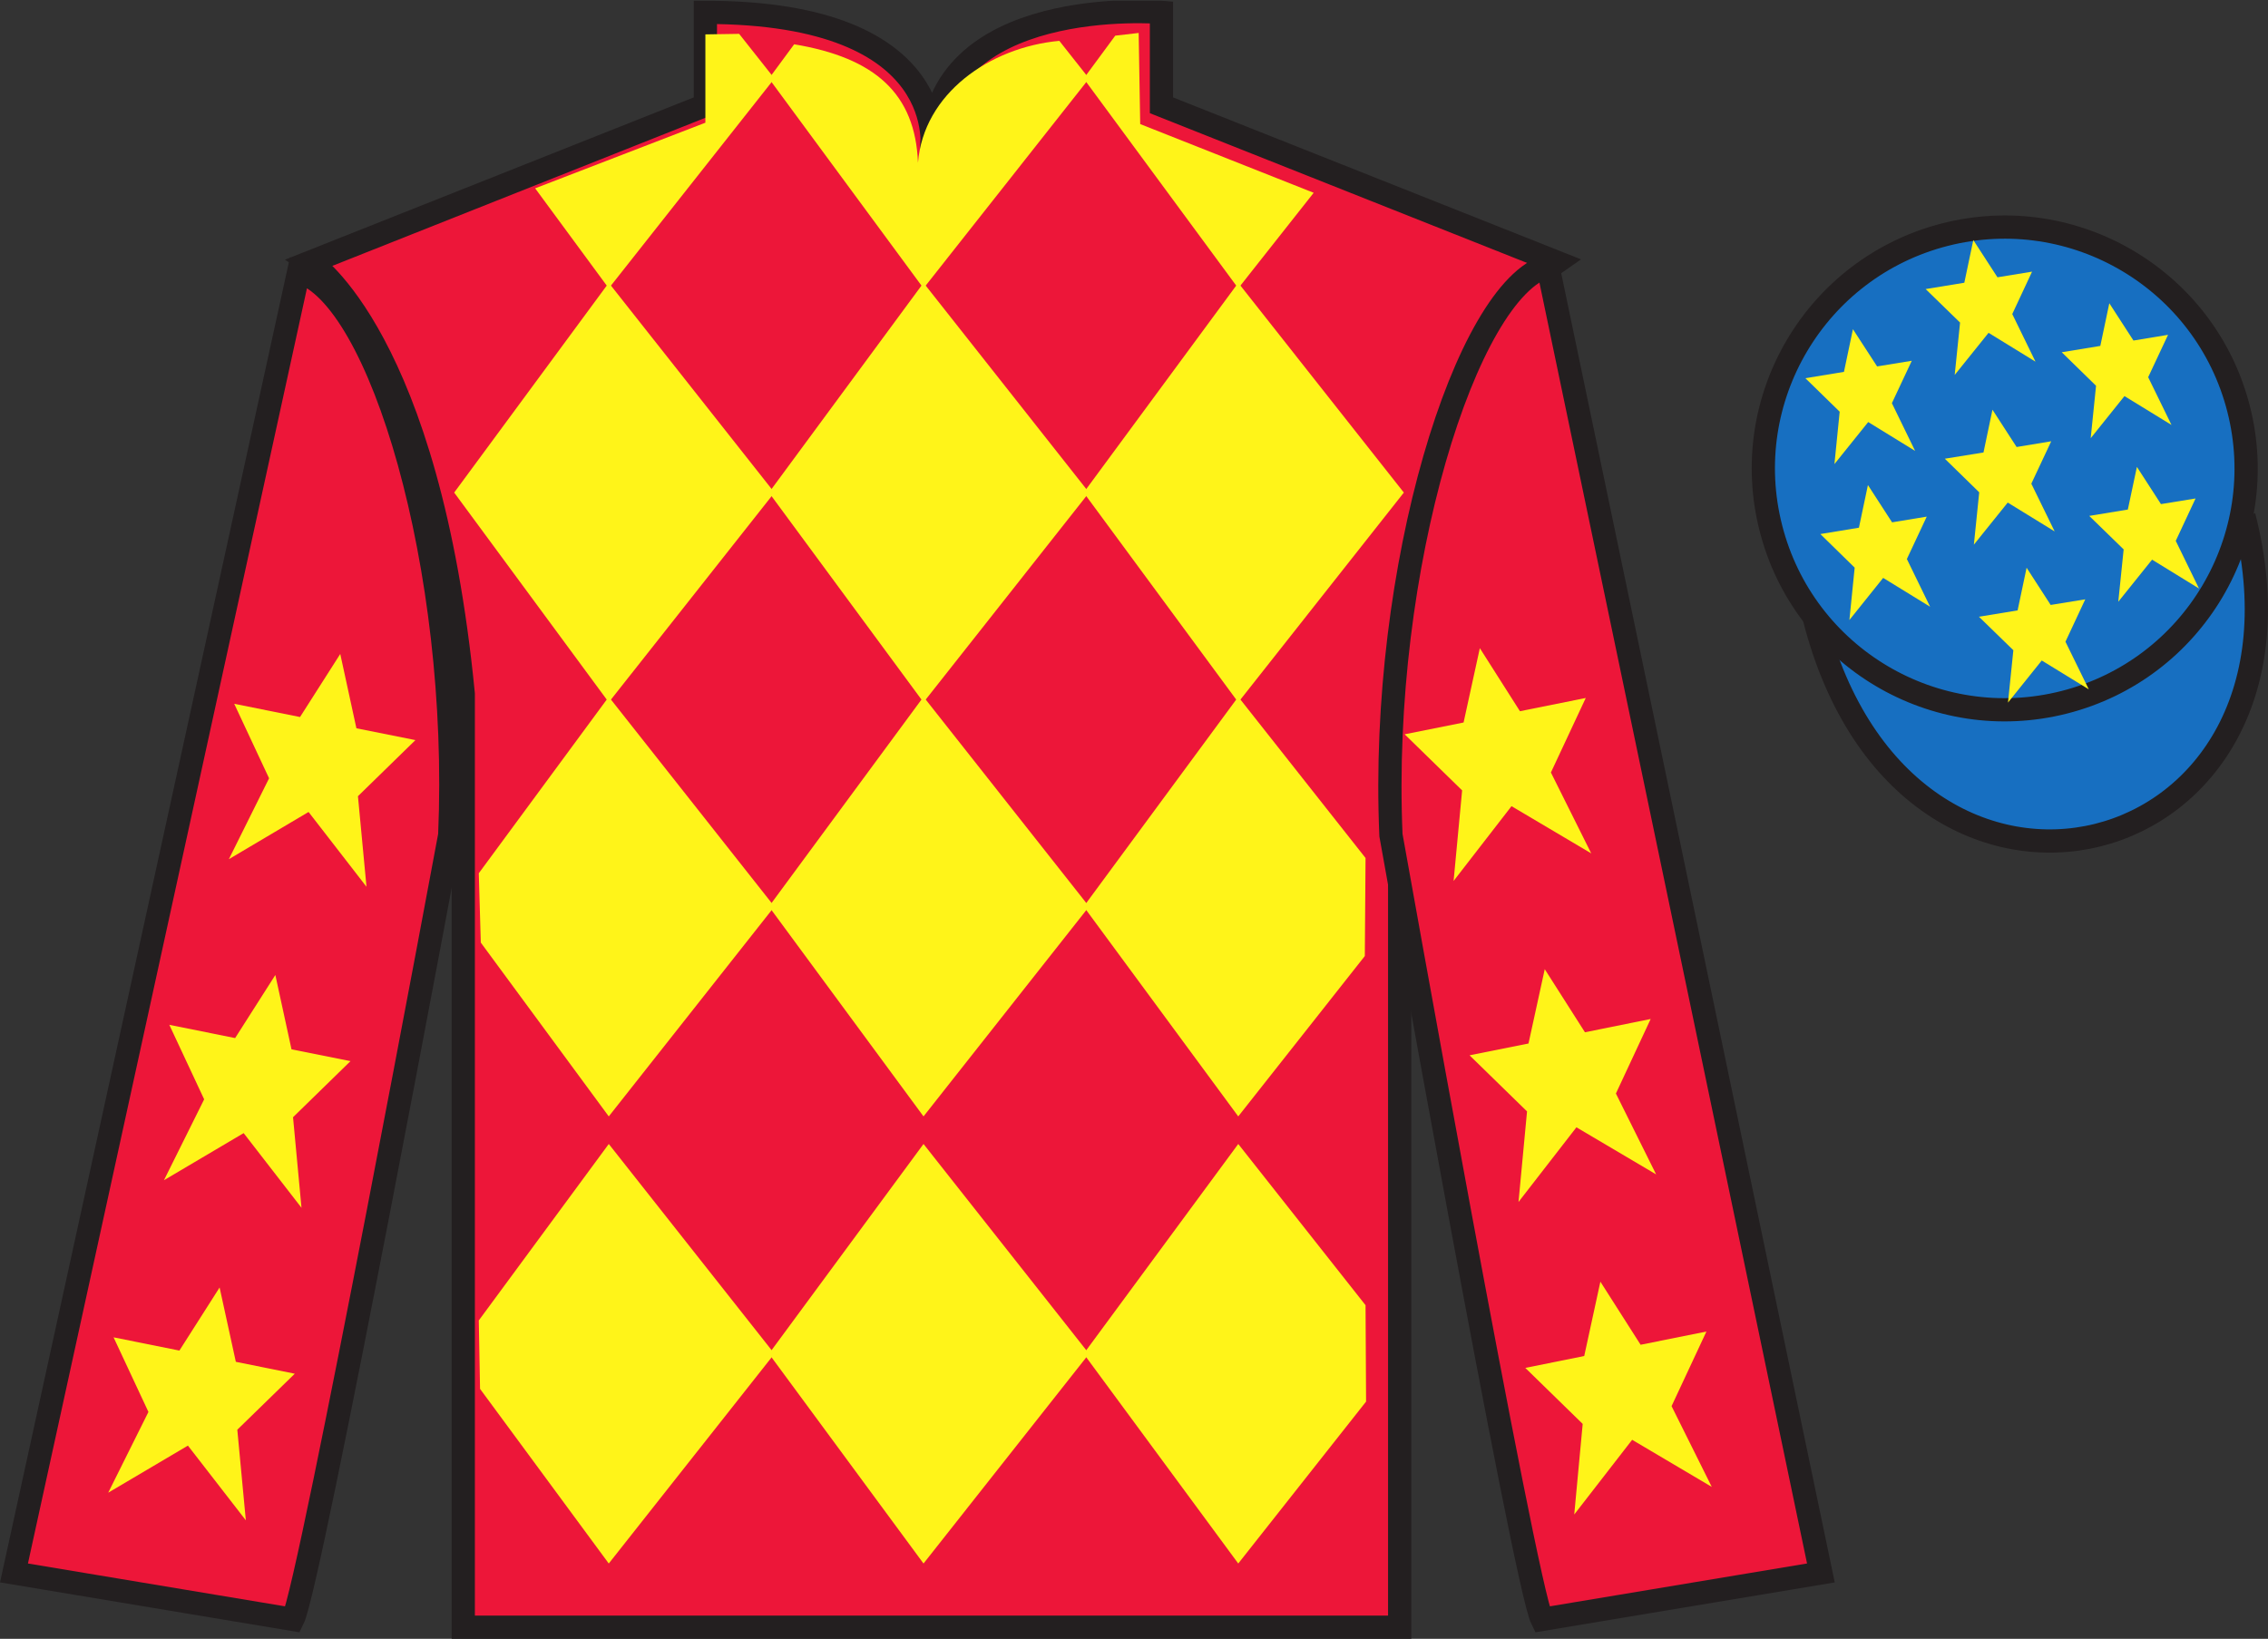
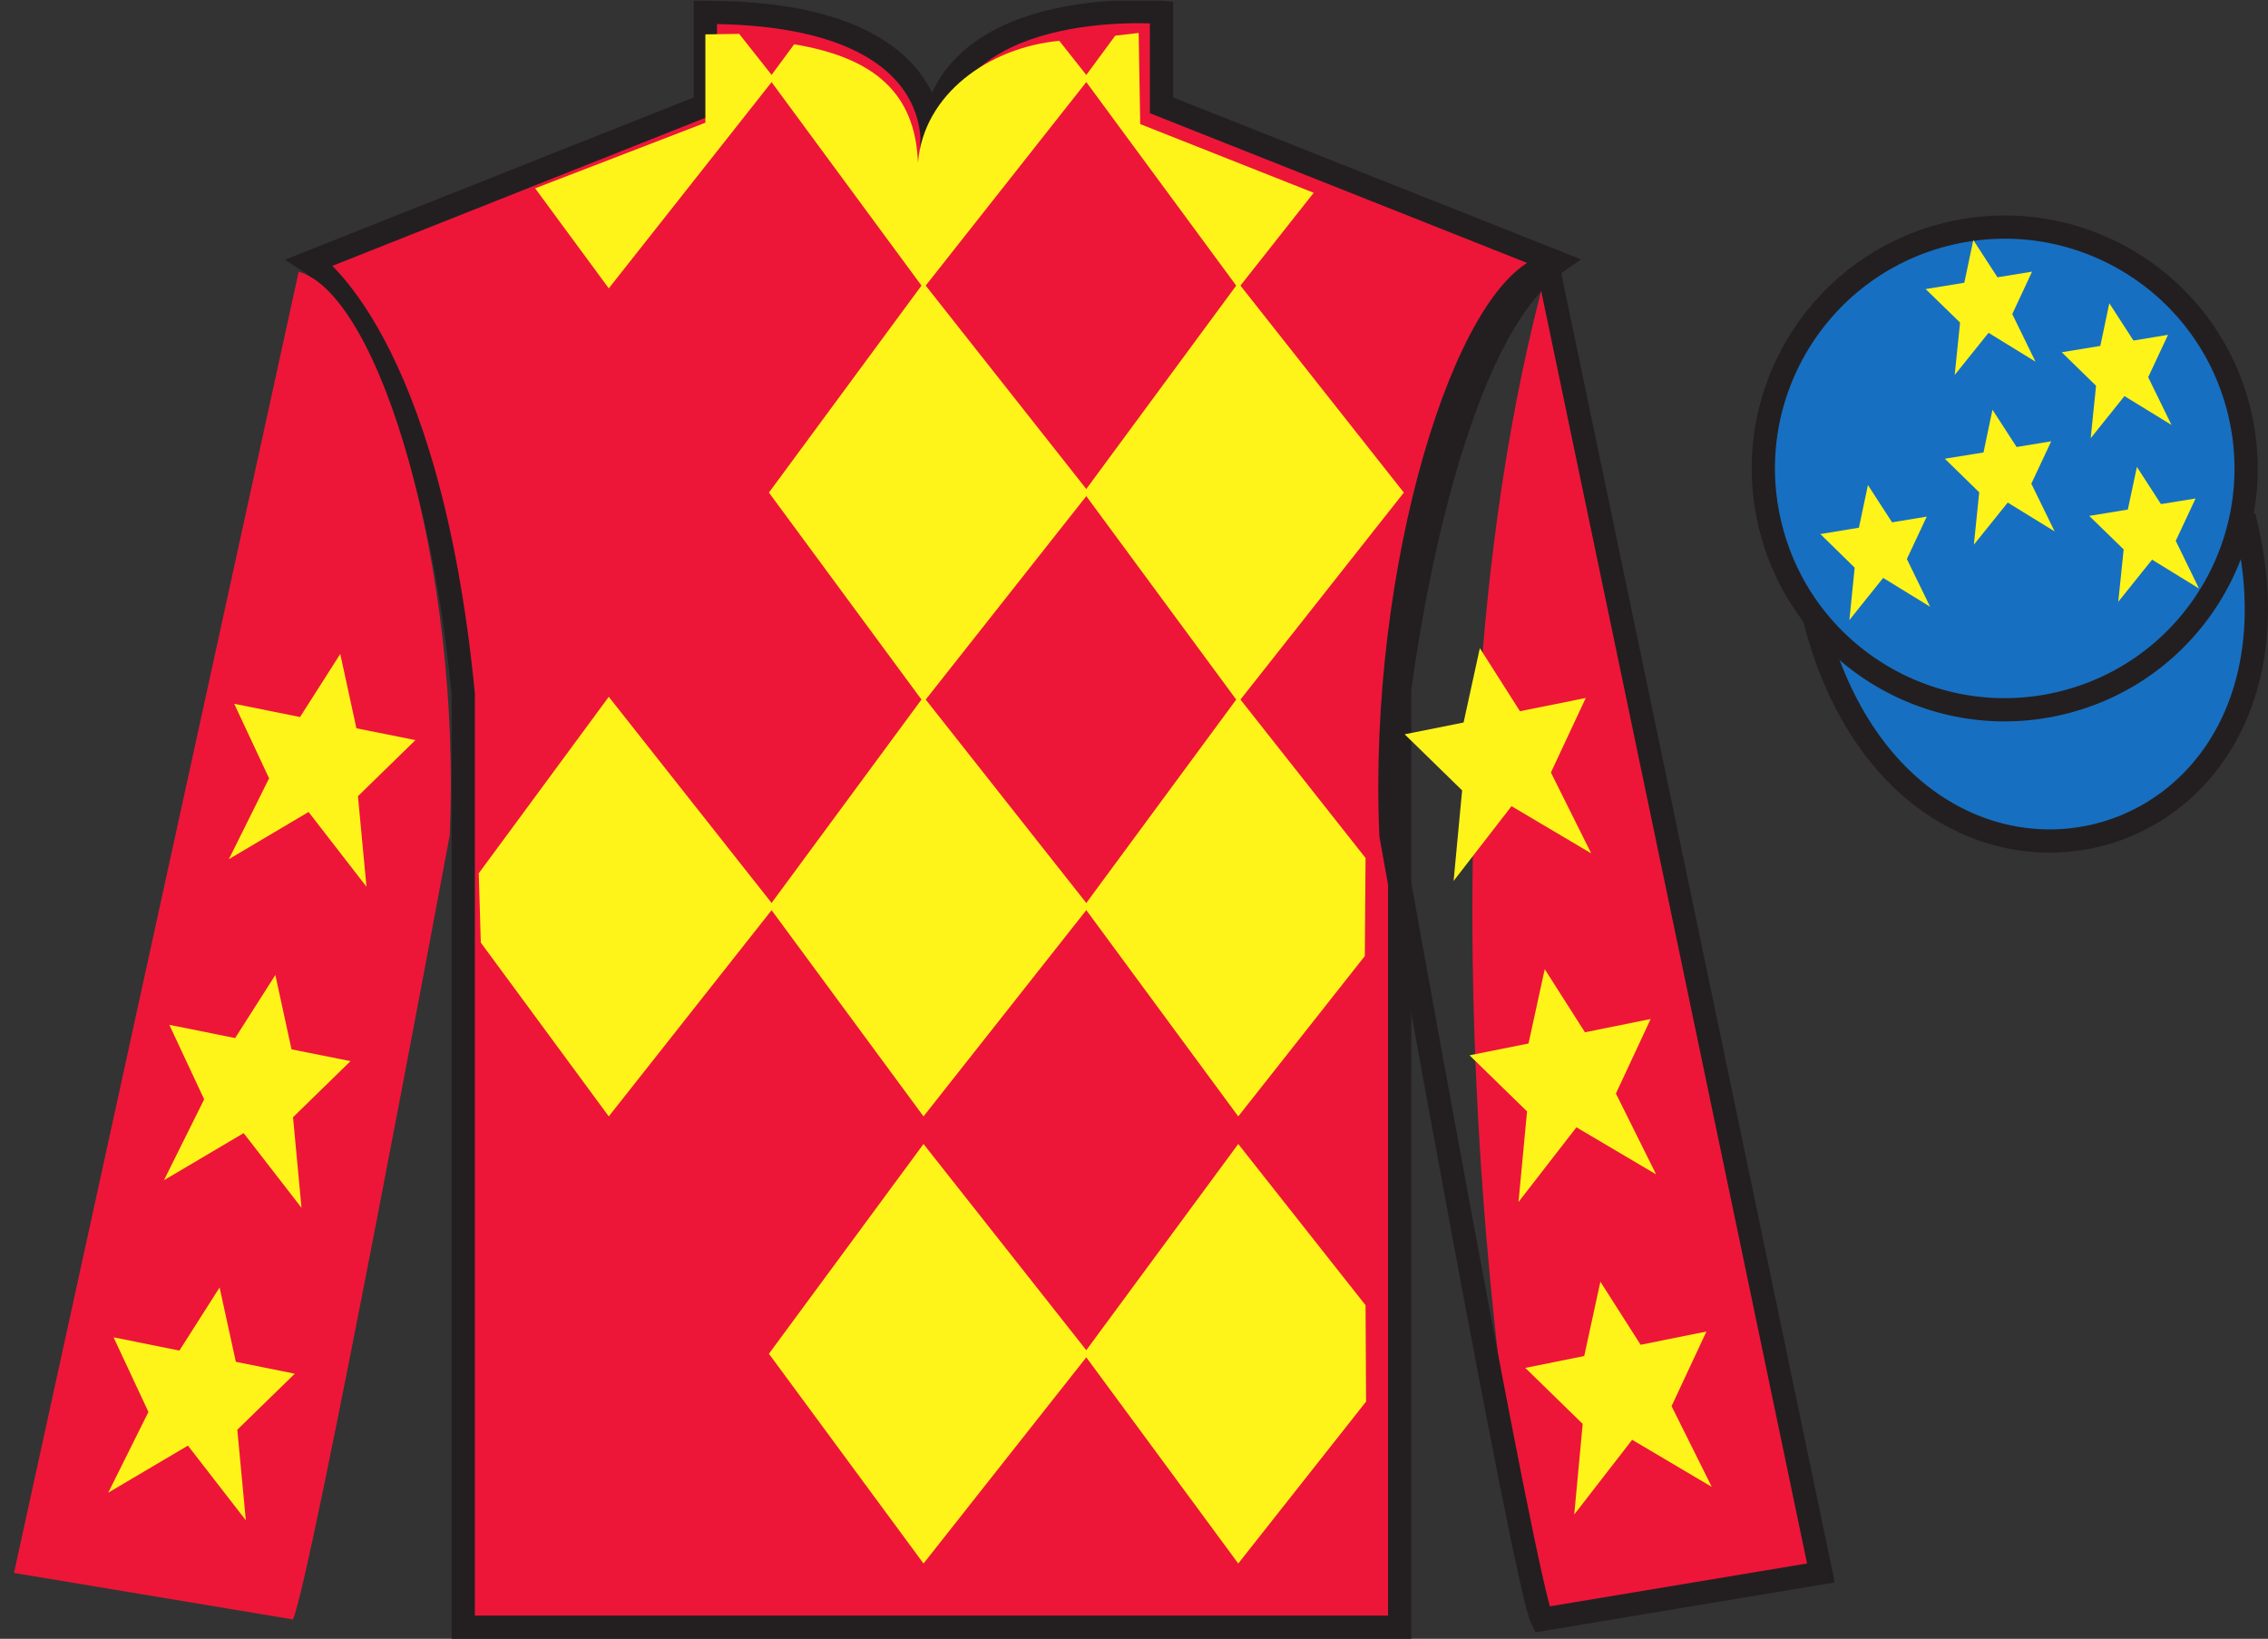
<svg xmlns="http://www.w3.org/2000/svg" width="97.59pt" height="70.53pt" viewBox="0 0 97.59 70.53" version="1.1">
  <rect x="0" y="0" width="97.59" height="70.53" fill="#333333" stroke="none" />
  <defs>
    <clipPath id="clip1">
      <path d="M 0 70.531 L 97.59 70.531 L 97.59 0.031 L 0 0.031 L 0 70.531 Z M 0 70.531 " />
    </clipPath>
  </defs>
  <g id="surface0">
    <g clip-path="url(#clip1)" clip-rule="nonzero">
      <path style=" stroke:none;fill-rule:nonzero;fill:rgb(92.863%,8.783%,22.277%);fill-opacity:1;" d="M 13.352 11.281 C 13.352 11.281 18.434 14.531 19.934 29.863 C 19.934 29.863 19.934 44.863 19.934 70.031 L 60.227 70.031 L 60.227 29.695 C 60.227 29.695 62.02 14.695 66.977 11.281 L 49.977 4.531 L 49.977 0.531 C 49.977 0.531 40.086 -0.305 40.086 6.531 C 40.086 6.531 41.102 0.531 30.352 0.531 L 30.352 4.531 L 13.352 11.281 " />
      <path style="fill:none;stroke-width:10;stroke-linecap:butt;stroke-linejoin:miter;stroke:rgb(13.73%,12.16%,12.549%);stroke-opacity:1;stroke-miterlimit:4;" d="M 133.516 592.487 C 133.516 592.487 184.336 559.987 199.336 406.667 C 199.336 406.667 199.336 256.667 199.336 4.987 L 602.266 4.987 L 602.266 408.347 C 602.266 408.347 620.195 558.347 669.766 592.487 L 499.766 659.987 L 499.766 699.987 C 499.766 699.987 400.859 708.347 400.859 639.987 C 400.859 639.987 411.016 699.987 303.516 699.987 L 303.516 659.987 L 133.516 592.487 Z M 133.516 592.487 " transform="matrix(0.1,0,0,-0.1,0,70.53)" />
      <path style="fill-rule:nonzero;fill:rgb(9.02%,43.529%,75.491%);fill-opacity:1;stroke-width:10;stroke-linecap:butt;stroke-linejoin:miter;stroke:rgb(13.73%,12.16%,12.549%);stroke-opacity:1;stroke-miterlimit:4;" d="M 780.703 439.245 C 820.391 283.62 1004.336 331.198 965.547 483.191 " transform="matrix(0.1,0,0,-0.1,0,70.53)" />
      <path style=" stroke:none;fill-rule:nonzero;fill:rgb(100%,95.41%,10.001%);fill-opacity:1;" d="M 45.582 1.758 L 46.863 3.379 L 39.738 12.41 L 33.086 3.379 L 34.172 1.906 C 37.66 2.488 39.383 4.035 39.5 7.004 C 39.738 4.035 42.578 2.035 45.582 1.758 " />
-       <path style=" stroke:none;fill-rule:nonzero;fill:rgb(100%,95.41%,10.001%);fill-opacity:1;" d="M 26.195 12.172 L 19.543 21.199 L 26.195 30.227 L 33.324 21.199 L 26.195 12.172 " />
      <path style=" stroke:none;fill-rule:nonzero;fill:rgb(100%,95.41%,10.001%);fill-opacity:1;" d="M 39.738 12.172 L 33.086 21.199 L 39.738 30.227 L 46.863 21.199 L 39.738 12.172 " />
      <path style=" stroke:none;fill-rule:nonzero;fill:rgb(100%,95.41%,10.001%);fill-opacity:1;" d="M 53.281 12.172 L 46.629 21.199 L 53.281 30.227 L 60.406 21.199 L 53.281 12.172 " />
      <path style=" stroke:none;fill-rule:nonzero;fill:rgb(100%,95.41%,10.001%);fill-opacity:1;" d="M 26.195 29.988 L 20.602 37.582 L 20.688 40.566 L 26.195 48.047 L 33.324 39.016 L 26.195 29.988 " />
      <path style=" stroke:none;fill-rule:nonzero;fill:rgb(100%,95.41%,10.001%);fill-opacity:1;" d="M 39.738 29.988 L 33.086 39.016 L 39.738 48.047 L 46.863 39.016 L 39.738 29.988 " />
      <path style=" stroke:none;fill-rule:nonzero;fill:rgb(100%,95.41%,10.001%);fill-opacity:1;" d="M 58.758 36.926 L 53.281 29.988 L 46.629 39.016 L 53.281 48.047 L 58.727 41.145 L 58.758 36.926 " />
-       <path style=" stroke:none;fill-rule:nonzero;fill:rgb(100%,95.41%,10.001%);fill-opacity:1;" d="M 26.195 49.234 L 20.602 56.828 L 20.656 59.773 L 26.195 67.289 L 33.324 58.262 L 26.195 49.234 " />
      <path style=" stroke:none;fill-rule:nonzero;fill:rgb(100%,95.41%,10.001%);fill-opacity:1;" d="M 39.738 49.234 L 33.086 58.262 L 39.738 67.289 L 46.863 58.262 L 39.738 49.234 " />
      <path style=" stroke:none;fill-rule:nonzero;fill:rgb(100%,95.41%,10.001%);fill-opacity:1;" d="M 58.758 56.172 L 53.281 49.234 L 46.629 58.262 L 53.281 67.289 L 58.781 60.32 L 58.758 56.172 " />
      <path style=" stroke:none;fill-rule:nonzero;fill:rgb(100%,95.41%,10.001%);fill-opacity:1;" d="M 31.805 1.457 L 30.352 1.48 L 30.352 5.281 L 23.027 8.105 L 26.195 12.41 L 33.324 3.379 L 31.805 1.457 " />
      <path style=" stroke:none;fill-rule:nonzero;fill:rgb(100%,95.41%,10.001%);fill-opacity:1;" d="M 49.062 5.34 L 48.996 1.418 L 47.988 1.535 L 46.629 3.379 L 53.281 12.41 L 56.527 8.297 L 49.062 5.34 " />
      <path style=" stroke:none;fill-rule:nonzero;fill:rgb(92.863%,8.783%,22.277%);fill-opacity:1;" d="M 12.602 69.695 C 13.352 68.195 19.352 35.945 19.352 35.945 C 19.852 24.445 16.352 12.695 12.852 11.695 L 0.602 67.695 L 12.602 69.695 " />
-       <path style="fill:none;stroke-width:10;stroke-linecap:butt;stroke-linejoin:miter;stroke:rgb(13.73%,12.16%,12.549%);stroke-opacity:1;stroke-miterlimit:4;" d="M 126.016 8.347 C 133.516 23.347 193.516 345.847 193.516 345.847 C 198.516 460.847 163.516 578.347 128.516 588.347 L 6.016 28.347 L 126.016 8.347 Z M 126.016 8.347 " transform="matrix(0.1,0,0,-0.1,0,70.53)" />
-       <path style=" stroke:none;fill-rule:nonzero;fill:rgb(92.863%,8.783%,22.277%);fill-opacity:1;" d="M 78.352 67.695 L 66.602 11.445 C 63.102 12.445 59.352 24.445 59.852 35.945 C 59.852 35.945 65.602 68.195 66.352 69.695 L 78.352 67.695 " />
+       <path style=" stroke:none;fill-rule:nonzero;fill:rgb(92.863%,8.783%,22.277%);fill-opacity:1;" d="M 78.352 67.695 L 66.602 11.445 C 59.852 35.945 65.602 68.195 66.352 69.695 L 78.352 67.695 " />
      <path style="fill:none;stroke-width:10;stroke-linecap:butt;stroke-linejoin:miter;stroke:rgb(13.73%,12.16%,12.549%);stroke-opacity:1;stroke-miterlimit:4;" d="M 783.516 28.347 L 666.016 590.847 C 631.016 580.847 593.516 460.847 598.516 345.847 C 598.516 345.847 656.016 23.347 663.516 8.347 L 783.516 28.347 Z M 783.516 28.347 " transform="matrix(0.1,0,0,-0.1,0,70.53)" />
      <path style=" stroke:none;fill-rule:nonzero;fill:rgb(9.02%,43.529%,75.491%);fill-opacity:1;" d="M 88.828 30.223 C 94.387 28.805 97.742 23.148 96.324 17.594 C 94.906 12.035 89.25 8.68 83.691 10.098 C 78.137 11.516 74.781 17.172 76.199 22.727 C 77.613 28.285 83.27 31.641 88.828 30.223 " />
      <path style="fill:none;stroke-width:10;stroke-linecap:butt;stroke-linejoin:miter;stroke:rgb(13.73%,12.16%,12.549%);stroke-opacity:1;stroke-miterlimit:4;" d="M 888.281 403.073 C 943.867 417.253 977.422 473.816 963.242 529.362 C 949.062 584.948 892.5 618.503 836.914 604.323 C 781.367 590.144 747.812 533.581 761.992 478.034 C 776.133 422.448 832.695 388.894 888.281 403.073 Z M 888.281 403.073 " transform="matrix(0.1,0,0,-0.1,0,70.53)" />
      <path style=" stroke:none;fill-rule:nonzero;fill:rgb(100%,95.41%,10.001%);fill-opacity:1;" d="M 11.848 41.961 L 10.117 44.676 L 7.285 44.105 L 8.785 47.312 L 7.055 50.793 L 10.484 48.766 L 12.973 51.98 L 12.609 48.082 L 15.082 45.668 L 12.543 45.16 L 11.848 41.961 " />
      <path style=" stroke:none;fill-rule:nonzero;fill:rgb(100%,95.41%,10.001%);fill-opacity:1;" d="M 9.449 55.41 L 7.719 58.125 L 4.887 57.555 L 6.387 60.766 L 4.656 64.242 L 8.086 62.215 L 10.578 65.43 L 10.211 61.531 L 12.684 59.121 L 10.148 58.609 L 9.449 55.41 " />
      <path style=" stroke:none;fill-rule:nonzero;fill:rgb(100%,95.41%,10.001%);fill-opacity:1;" d="M 14.641 28.145 L 12.91 30.859 L 10.078 30.289 L 11.578 33.496 L 9.848 36.977 L 13.277 34.945 L 15.77 38.164 L 15.402 34.266 L 17.875 31.852 L 15.336 31.344 L 14.641 28.145 " />
      <path style=" stroke:none;fill-rule:nonzero;fill:rgb(100%,95.41%,10.001%);fill-opacity:1;" d="M 66.469 41.711 L 68.199 44.426 L 71.027 43.855 L 69.531 47.062 L 71.262 50.543 L 67.832 48.516 L 65.34 51.73 L 65.707 47.832 L 63.234 45.418 L 65.77 44.91 L 66.469 41.711 " />
      <path style=" stroke:none;fill-rule:nonzero;fill:rgb(100%,95.41%,10.001%);fill-opacity:1;" d="M 68.863 55.16 L 70.594 57.875 L 73.426 57.305 L 71.926 60.516 L 73.656 63.992 L 70.23 61.965 L 67.738 65.18 L 68.102 61.281 L 65.633 58.871 L 68.168 58.359 L 68.863 55.16 " />
      <path style=" stroke:none;fill-rule:nonzero;fill:rgb(100%,95.41%,10.001%);fill-opacity:1;" d="M 63.676 27.895 L 65.402 30.609 L 68.234 30.039 L 66.734 33.246 L 68.469 36.727 L 65.039 34.695 L 62.547 37.914 L 62.914 34.016 L 60.441 31.602 L 62.977 31.094 L 63.676 27.895 " />
-       <path style=" stroke:none;fill-rule:nonzero;fill:rgb(100%,95.41%,10.001%);fill-opacity:1;" d="M 87.203 24.434 L 86.816 26.27 L 85.152 26.543 L 86.633 27.984 L 86.402 30.238 L 87.855 28.426 L 89.879 29.668 L 88.875 27.617 L 89.727 25.793 L 88.238 26.035 L 87.203 24.434 " />
      <path style=" stroke:none;fill-rule:nonzero;fill:rgb(100%,95.41%,10.001%);fill-opacity:1;" d="M 90.762 13.051 L 90.375 14.887 L 88.715 15.16 L 90.191 16.602 L 89.961 18.859 L 91.414 17.047 L 93.438 18.289 L 92.434 16.234 L 93.289 14.41 L 91.801 14.656 L 90.762 13.051 " />
      <path style=" stroke:none;fill-rule:nonzero;fill:rgb(100%,95.41%,10.001%);fill-opacity:1;" d="M 91.949 20.094 L 91.559 21.93 L 89.898 22.203 L 91.379 23.645 L 91.148 25.898 L 92.602 24.086 L 94.621 25.328 L 93.621 23.277 L 94.473 21.453 L 92.984 21.695 L 91.949 20.094 " />
-       <path style=" stroke:none;fill-rule:nonzero;fill:rgb(100%,95.41%,10.001%);fill-opacity:1;" d="M 79.73 14.168 L 79.344 16.004 L 77.684 16.277 L 79.16 17.719 L 78.934 19.973 L 80.387 18.164 L 82.406 19.406 L 81.406 17.352 L 82.262 15.527 L 80.77 15.77 L 79.73 14.168 " />
      <path style=" stroke:none;fill-rule:nonzero;fill:rgb(100%,95.41%,10.001%);fill-opacity:1;" d="M 85.734 17.633 L 85.348 19.473 L 83.684 19.742 L 85.164 21.188 L 84.934 23.441 L 86.391 21.629 L 88.41 22.871 L 87.406 20.816 L 88.262 18.992 L 86.773 19.238 L 85.734 17.633 " />
      <path style=" stroke:none;fill-rule:nonzero;fill:rgb(100%,95.41%,10.001%);fill-opacity:1;" d="M 80.375 20.875 L 79.988 22.711 L 78.328 22.984 L 79.805 24.43 L 79.578 26.684 L 81.031 24.871 L 83.051 26.113 L 82.051 24.059 L 82.906 22.234 L 81.414 22.48 L 80.375 20.875 " />
      <path style=" stroke:none;fill-rule:nonzero;fill:rgb(100%,95.41%,10.001%);fill-opacity:1;" d="M 84.91 10.332 L 84.523 12.168 L 82.859 12.441 L 84.34 13.883 L 84.109 16.137 L 85.566 14.324 L 87.586 15.566 L 86.586 13.516 L 87.438 11.691 L 85.949 11.934 L 84.91 10.332 " />
    </g>
  </g>
</svg>